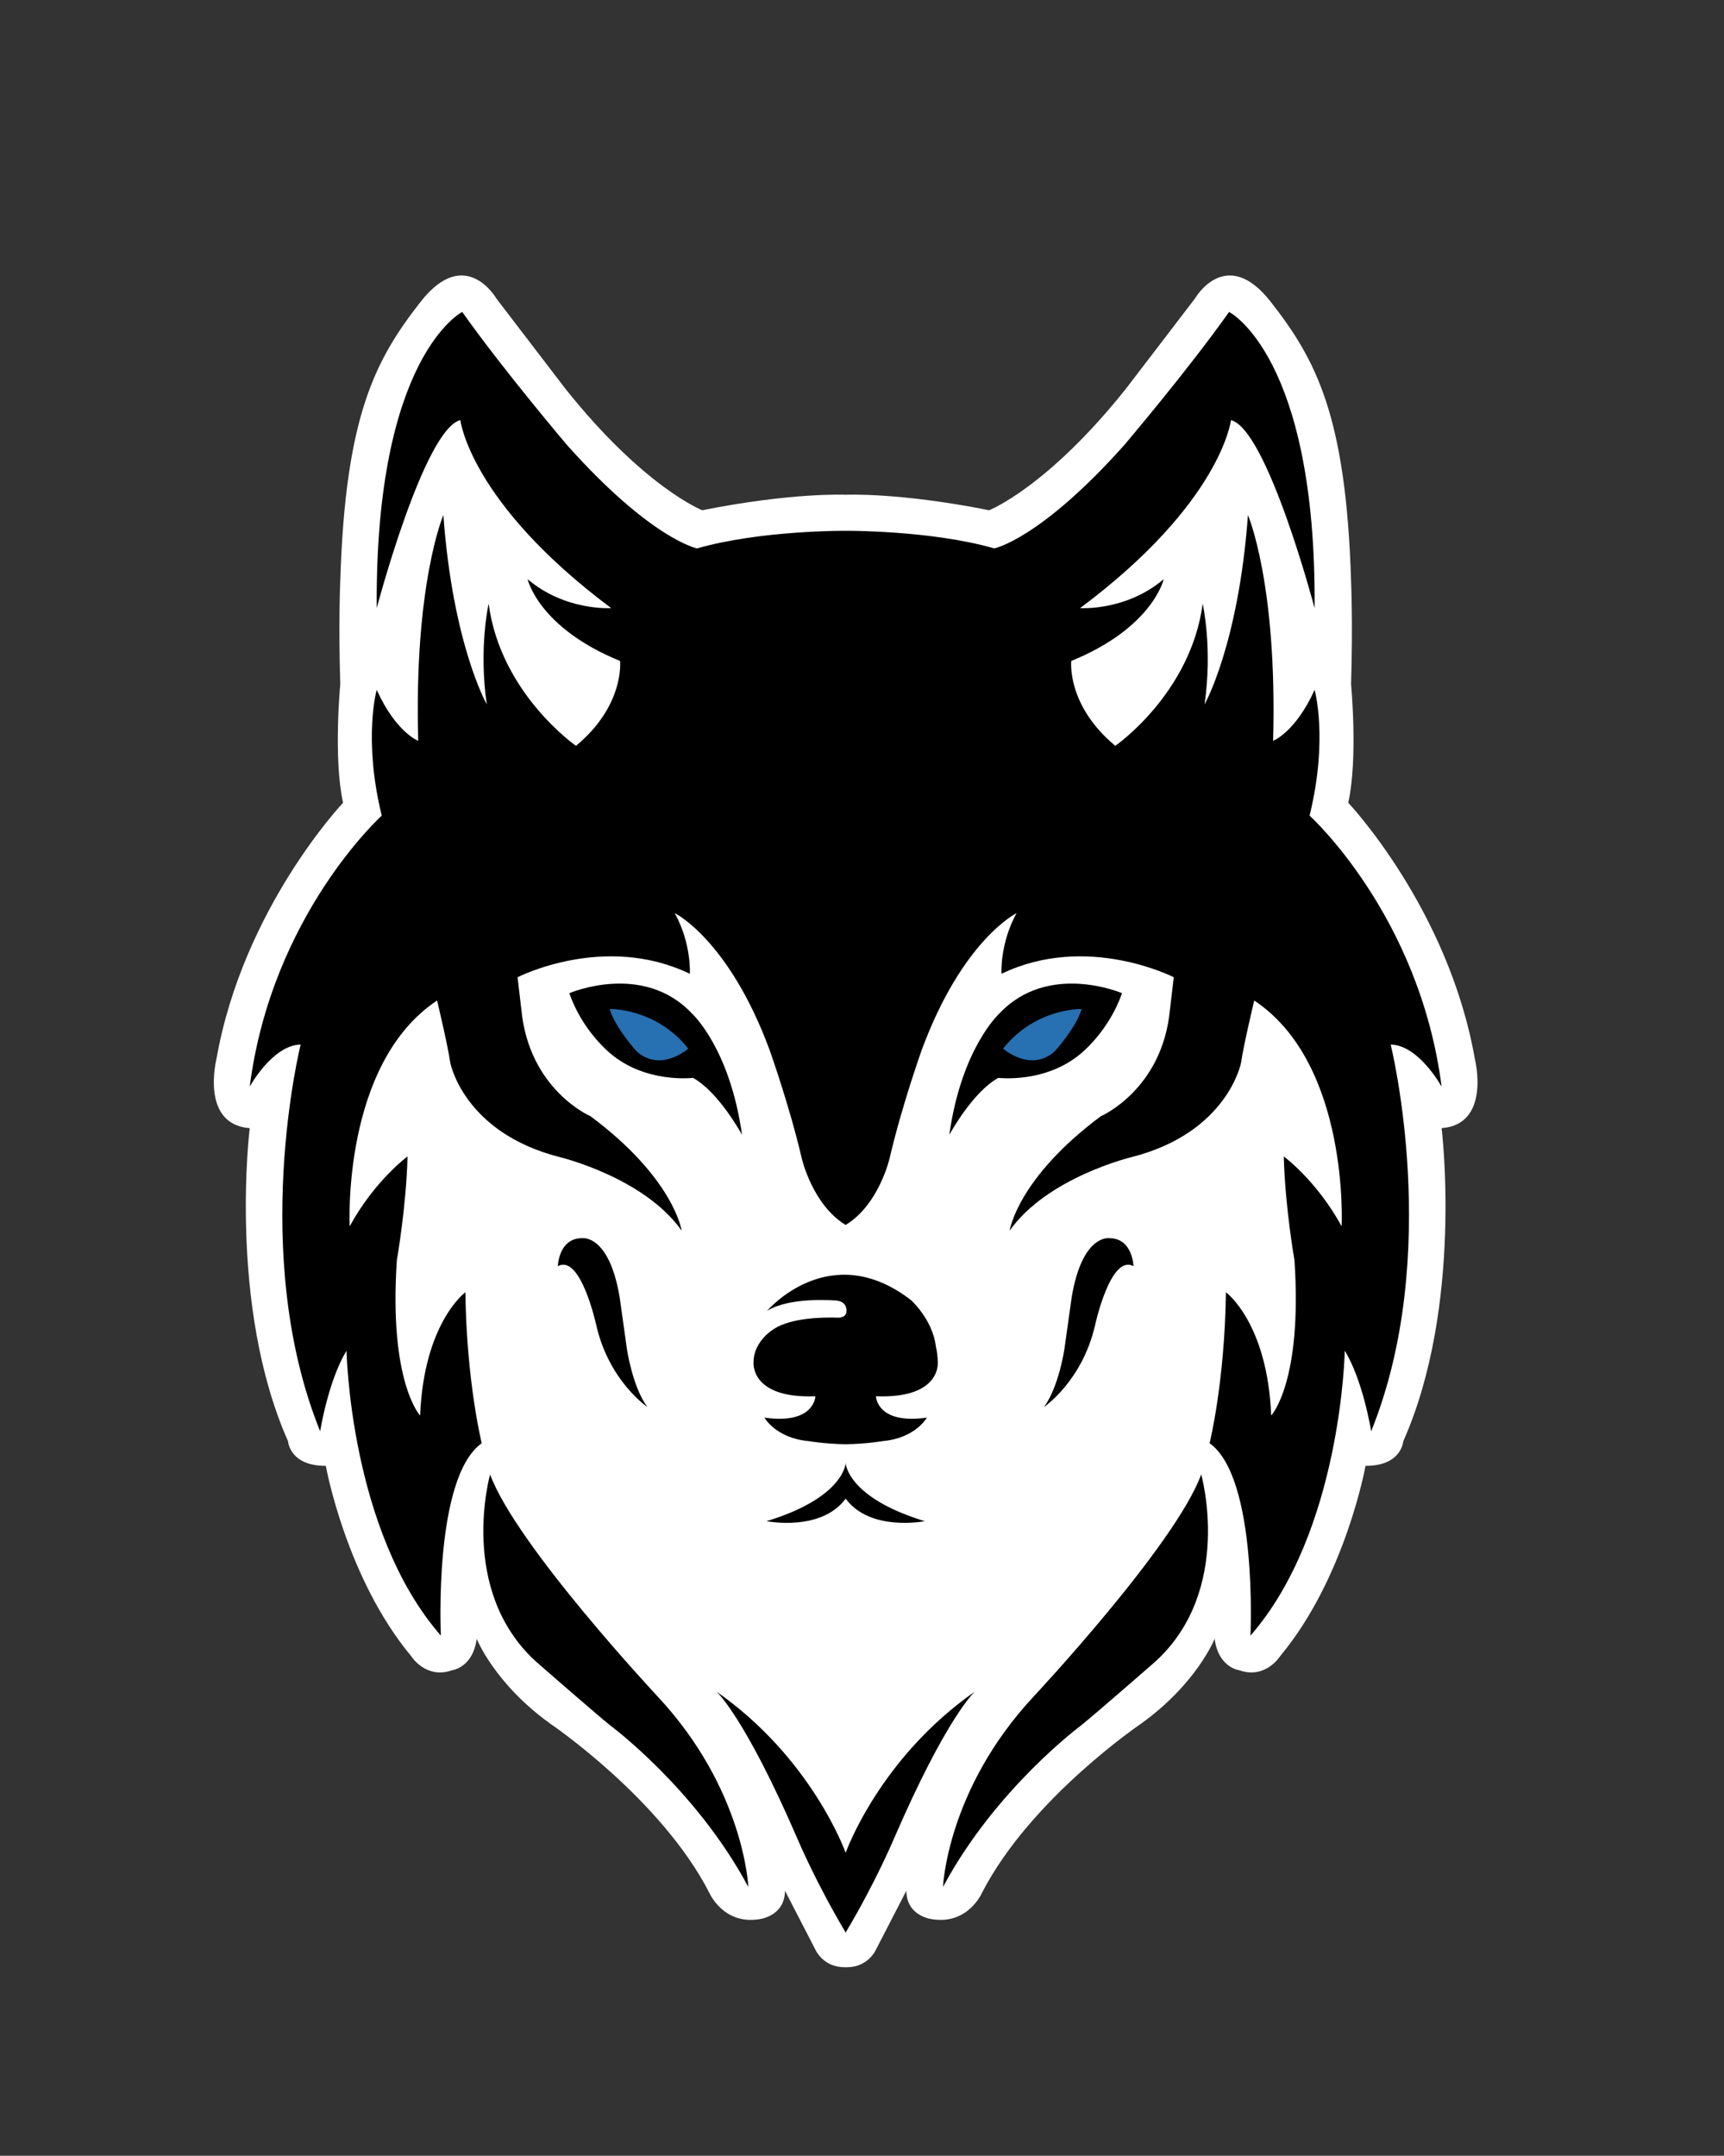
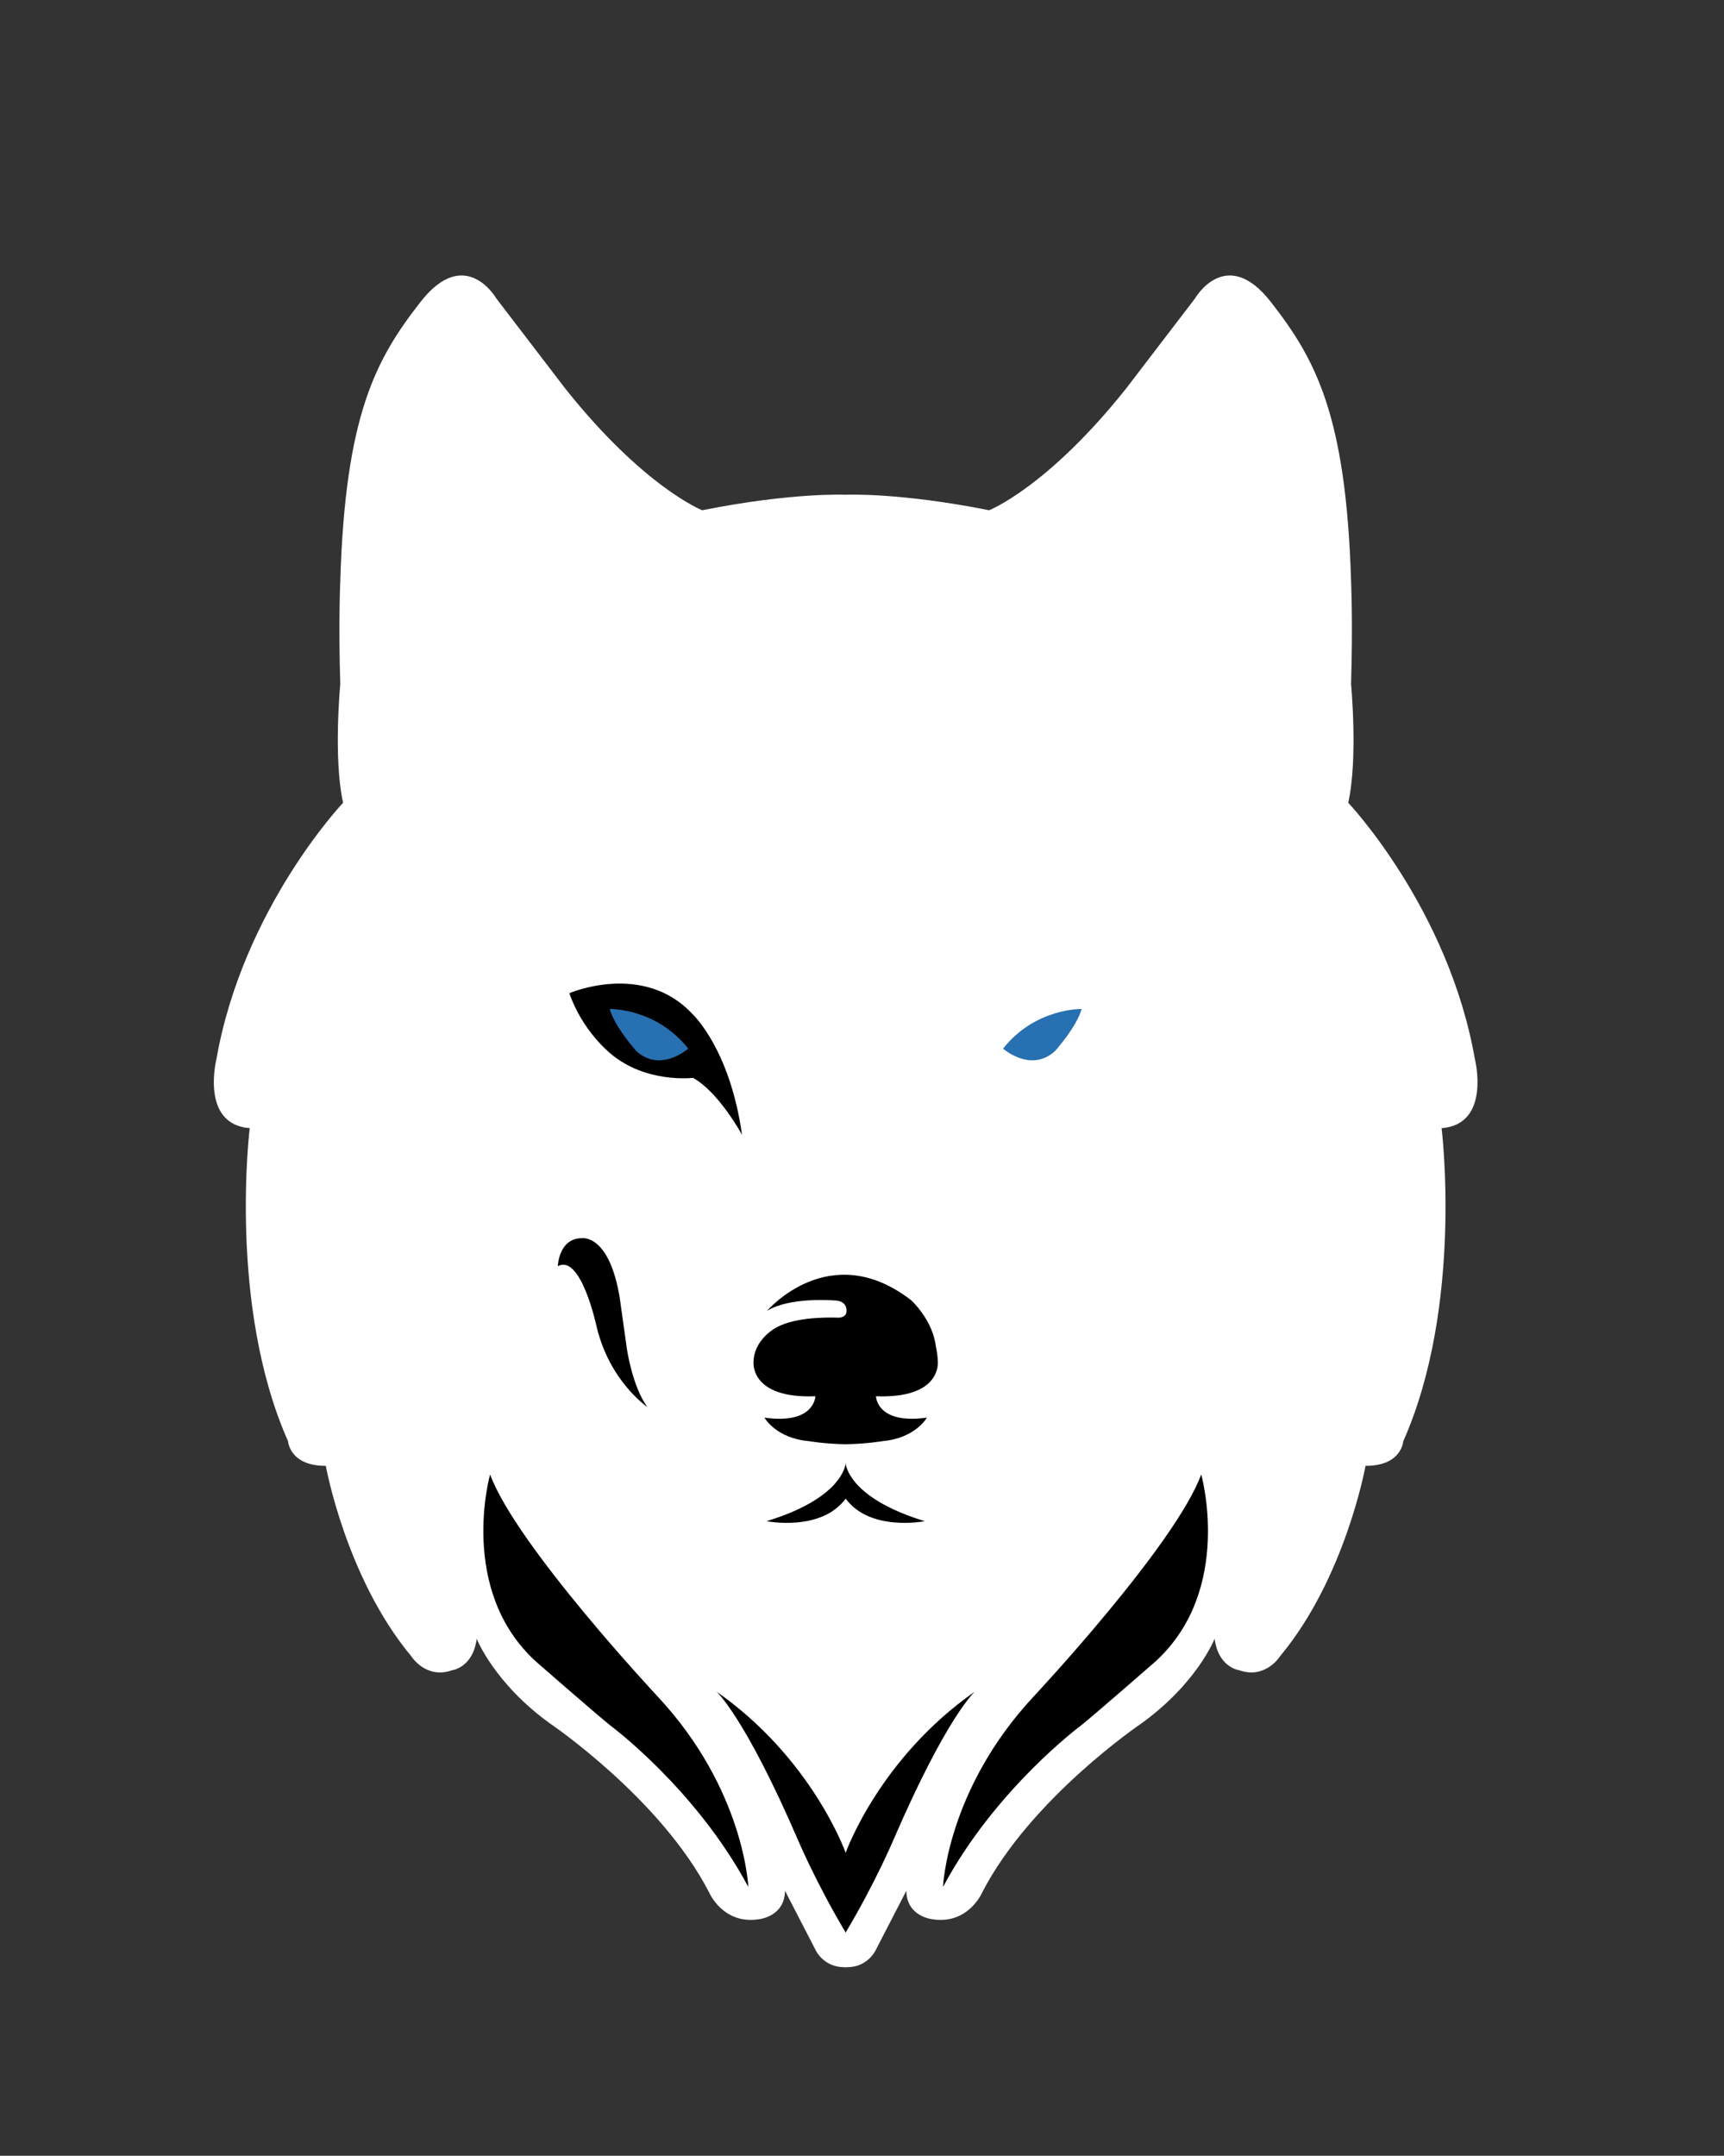
<svg xmlns="http://www.w3.org/2000/svg" id="Capa_1" x="0px" y="0px" width="411.58px" height="514.583px" viewBox="0 0 411.58 514.583" xml:space="preserve">
  <rect x="0" y="0" width="411.58" height="514.583" fill="#333333" stroke="none" />
  <g>
    <path fill="#FFFFFF" d="M352.116,252.84c-6.305-35.97-30.245-61.222-30.245-61.222c2.369-10.57,0.677-28.295,0.677-28.295  c0.448-14.711,0-24.615,0-24.615c-1.204-39.625-8.458-52.935-19.165-66.647c-10.706-13.708-18.113-0.797-18.113-0.797  l-16.459,21.513c-18.764,23.565-32.672,29.019-32.672,29.019c-21.446-4.27-34.05-3.714-34.25-3.701  c-0.197-0.013-12.803-0.568-34.248,3.701c0,0-13.911-5.454-32.673-29.019l-16.462-21.513c0,0-7.402-12.911-18.108,0.797  c-10.709,13.712-17.964,27.021-19.165,66.647c0,0-0.453,9.904,0,24.615c0,0-1.692,17.726,0.672,28.295  c0,0-23.94,25.252-30.242,61.222c0,0-3.904,15.555,7.954,16.454c0,0-5.252,42.328,9.157,74.752c0,0,0.342,5.879,9.007,5.854  c0,0,4.801,26.718,20.374,45.412c0,0,3.49,5.621,9.793,3.371c0,0,4.956-0.601,5.855-7.506c0,0,4.202,10.658,17.561,20.264  c0,0,26.419,17.862,37.977,40.375c0,0,3.302,7.657,11.858,6.306c0,0,6.152-0.601,6.203-6.803l7.306,14.157  c0,0,1.841,4.122,6.906,4.1v0.005h0.274h0.273v-0.005c5.065,0.022,6.909-4.1,6.909-4.1l7.306-14.157  c0.048,6.202,6.203,6.803,6.203,6.803c8.555,1.352,11.859-6.306,11.859-6.306c11.558-22.513,37.972-40.375,37.972-40.375  c13.36-9.605,17.563-20.264,17.563-20.264c0.901,6.905,5.854,7.506,5.854,7.506c6.304,2.25,9.793-3.371,9.793-3.371  C321.196,376.617,326,349.899,326,349.899c8.662,0.025,9.004-5.854,9.004-5.854c14.41-32.424,9.158-74.752,9.158-74.752  C356.021,268.395,352.116,252.84,352.116,252.84" />
    <path d="M133.168,302.243c0,0,0.2-6.682,5.755-6.682c0,0,6.453-1.1,9.004,14.061l1.751,12.459c0,0,1.302,8.906,4.854,13.758  c0,0-9.106-6.151-12.158-19.414C142.374,316.424,138.671,299.215,133.168,302.243" />
    <path d="M117.006,351.949c0,0-7.805,27.519,10.909,44.634c0,0,14.31,12.505,17.812,15.308c0,0,20.412,15.109,32.922,38.524  c0,0-0.901-23.215-21.616-45.429C157.034,404.986,123.212,368.863,117.006,351.949" />
    <path d="M135.919,237.074c0,0,17.614-7.605,29.32,4.901c0,0,9.004,8.207,11.91,28.92c0,0-5.508-10.205-11.711-13.61  c0,0-11.308,1.404-19.813-5.902C145.625,251.383,139.023,246.078,135.919,237.074" />
    <path fill="#2770B1" d="M145.551,240.852c0,0,11.035-0.301,18.761,9.456c0,0-6.604,5.856-12.382,0.601  C151.931,250.908,146.826,245.279,145.551,240.852" />
-     <path d="M344.162,259.387c-5.254-40.977-31.521-64.692-31.521-64.692c4.503-18.311,1.206-30.02,1.206-30.02  c-4.644,10.208-9.914,12.158-9.914,12.158c1.052-37.527-6.003-53.887-6.003-53.887c-2.25,30.921-10.357,45.182-10.357,45.182  c1.953-13.511-0.45-24.017-0.45-24.017c-2.85,21.465-20.865,33.922-20.865,33.922c-11.707-9.757-10.507-20.263-10.507-20.263  c19.514-7.958,22.065-19.515,22.065-19.515c-9.006,7.656-19.957,6.906-19.957,6.906c33.779-25.216,36.018-44.883,36.018-44.883  c8.705,2.255,19.965,44.883,19.965,44.883c0.45-60.193-20.415-70.699-20.415-70.699c-9.755,13.81-25.065,31.824-25.065,31.824  c-20.114,22.515-30.996,24.617-30.996,24.617c-15.159-4.333-35.274-4.205-35.475-4.202c-0.202-0.003-20.319-0.131-35.477,4.202  c0,0-10.882-2.102-30.996-24.617c0,0-15.31-18.014-25.066-31.824c0,0-20.865,10.506-20.413,70.699c0,0,11.26-42.627,19.965-44.883  c0,0,2.236,19.667,36.016,44.883c0,0-10.951,0.75-19.957-6.906c0,0,2.551,11.558,22.063,19.515c0,0,1.202,10.506-10.506,20.263  c0,0-18.014-12.458-20.863-33.922c0,0-2.404,10.506-0.451,24.017c0,0-8.105-14.261-10.355-45.182c0,0-7.056,16.36-6.004,53.887  c0,0-5.27-1.95-9.914-12.158c0,0-3.297,11.708,1.206,30.02c0,0-26.267,23.716-31.52,64.692c0,0,5.403-9.905,12.157-10.056  c0,0-12.458,49.982,4.655,92.314c0,0,1.95-12.16,6.304-19.215c0,0,0.75,43.079,22.516,67.995c0,0-1.804-37.676,9.757-45.93  c0,0-3.603-14.41-3.904-36.025c0,0-9.904,7.206-10.808,29.423c0,0-7.503-7.96-5.553-37.076c0,0,2.252-12.758,2.552-24.768  c0,0-7.806,5.703-13.809,16.661c0,0-1.951-38.725,20.865-53.887c0,0,2.552,10.658,3.15,14.862c0,0,3.153,16.659,26.117,22.515  c0,0,20.114,4.803,29.123,17.561c0,0-1.803-12.457-21.768-27.317c0,0-14.708-6.304-16.51-25.516l-0.901-7.657  c0,0,20.716-10.655,41.13-0.824c0,0,0.448-7.13-3.604-14.485c0,0,12.909,6.305,22.666,32.721c0,0,4.802,13.509,7.657,25.817  c0,0,2.529,11.065,10.455,15.882l0.01,0.028c0.005-0.002,0.009-0.008,0.018-0.011c0.005,0.003,0.011,0.009,0.016,0.011l0.008-0.028  c7.925-4.816,10.459-15.882,10.459-15.882c2.85-12.308,7.653-25.817,7.653-25.817c9.755-26.416,22.666-32.721,22.666-32.721  c-4.053,7.355-3.6,14.485-3.6,14.485c20.412-9.831,41.127,0.824,41.127,0.824l-0.903,7.657  c-1.799,19.212-16.511,25.516-16.511,25.516c-19.965,14.86-21.766,27.317-21.766,27.317c9.007-12.758,29.121-17.561,29.121-17.561  c22.965-5.855,26.117-22.515,26.117-22.515c0.599-4.204,3.152-14.862,3.152-14.862c22.814,15.163,20.864,53.887,20.864,53.887  c-6.004-10.958-13.81-16.661-13.81-16.661c0.301,12.01,2.551,24.768,2.551,24.768c1.952,29.116-5.555,37.076-5.555,37.076  c-0.901-22.217-10.807-29.423-10.807-29.423c-0.299,21.615-3.901,36.025-3.901,36.025c11.558,8.254,9.757,45.93,9.757,45.93  c21.764-24.916,22.514-67.995,22.514-67.995c4.355,7.055,6.305,19.215,6.305,19.215c17.111-42.332,4.655-92.314,4.655-92.314  C338.758,249.481,344.162,259.387,344.162,259.387" />
-     <path d="M270.613,302.243c0,0-0.2-6.682-5.755-6.682c0,0-6.453-1.1-9.004,14.061l-1.751,12.459c0,0-1.301,8.906-4.854,13.758  c0,0,9.105-6.151,12.158-19.414C261.406,316.424,265.109,299.215,270.613,302.243" />
    <path d="M286.772,351.949c0,0,7.807,27.519-10.908,44.634c0,0-14.31,12.505-17.812,15.308c0,0-20.412,15.109-32.921,38.524  c0,0,0.901-23.215,21.614-45.429C246.745,404.986,280.566,368.863,286.772,351.949" />
    <path d="M201.89,442.26c-0.194-0.541-8.212-22.661-30.847-38.475c0,0,6.704,5.902,19.416,35.321c0,0,4.345,10.299,11.335,22.023  l0.077,0.191c0.01-0.009,0.015-0.021,0.02-0.03c0.006,0.01,0.011,0.021,0.019,0.03l0.077-0.191  c6.992-11.725,11.337-22.023,11.337-22.023c12.71-29.419,19.414-35.321,19.414-35.321  C210.103,419.599,202.083,441.719,201.89,442.26" />
    <path d="M201.909,349.459v-0.313c0,0-0.006,0.076-0.019,0.18c-0.015-0.104-0.02-0.18-0.02-0.18v0.313  c-0.242,1.525-2.259,8.584-18.867,13.648c0,0,13.021,2.597,18.886-5.382c5.868,7.979,18.889,5.382,18.889,5.382  C204.17,358.043,202.152,350.985,201.909,349.459" />
-     <path d="M267.859,237.074c0,0-17.612-7.605-29.318,4.901c0,0-9.006,8.207-11.91,28.92c0,0,5.506-10.205,11.711-13.61  c0,0,11.307,1.404,19.812-5.902C258.154,251.383,264.757,246.078,267.859,237.074" />
    <path fill="#2770B1" d="M258.229,240.852c0,0-11.034-0.301-18.761,9.456c0,0,6.605,5.856,12.382,0.601  C251.85,250.908,256.953,245.279,258.229,240.852" />
    <path d="M223.881,325.082c-0.011-1.265-0.19-2.486-0.445-3.606c-0.767-6.514-5.934-11.129-5.934-11.129  c-19.438-15.009-34.374,2.552-34.374,2.552c5.396-3.36,15.907-2.486,15.907-2.486c3.391-0.028,3.053,2.569,3.053,2.569  c0,1.157-0.986,1.479-1.806,1.555c-3.376-0.127-11.246-0.088-15.531,2.689c0,0-4.802,2.805-4.851,7.856  c0,0-1.003,8.806,14.759,8.206c0,0-0.152,6.806-12.159,5.103c0,0,2.7,4.905,10.557,5.604c0,0,3.624,0.646,8.811,0.751h0.003h0.018  h0.021c5.185-0.104,8.814-0.751,8.814-0.751c7.852-0.699,10.554-5.604,10.554-5.604c-12.009,1.703-12.157-5.103-12.157-5.103  C224.881,333.887,223.881,325.082,223.881,325.082" />
  </g>
</svg>